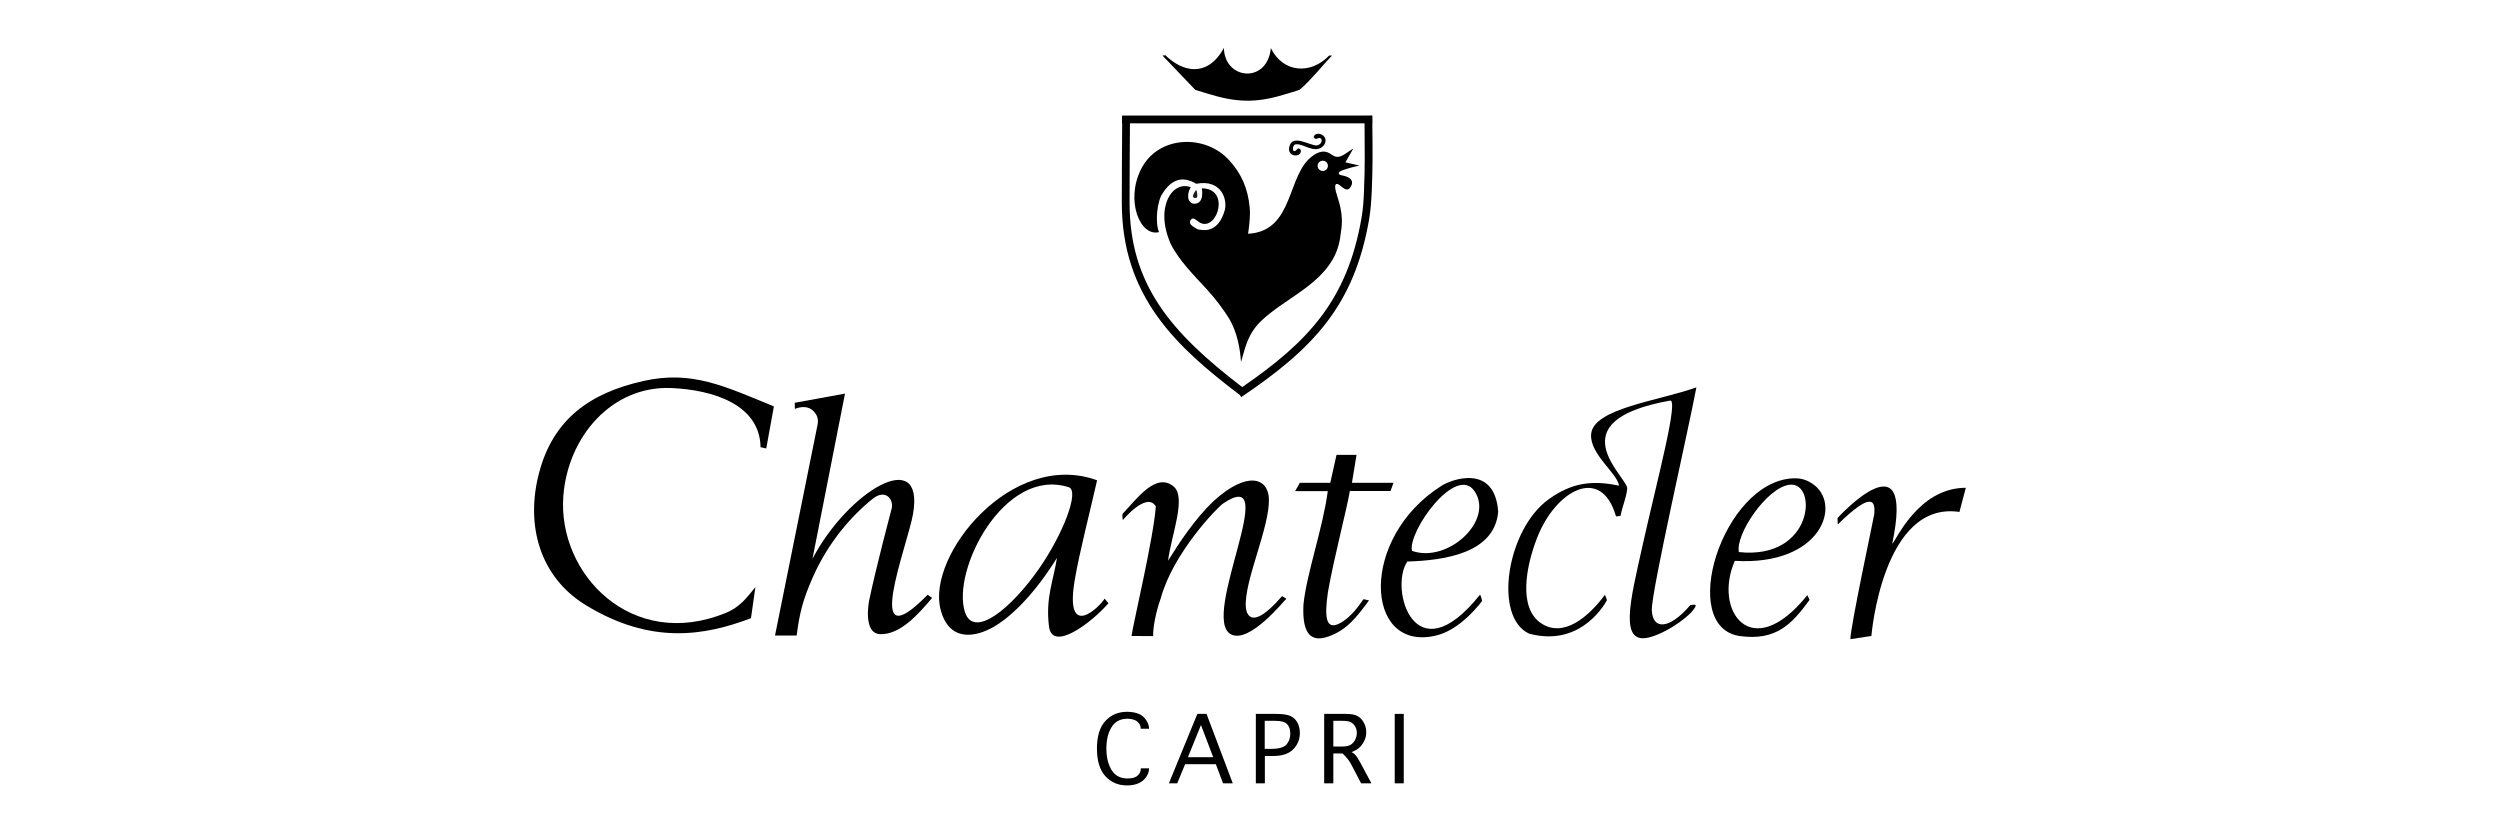
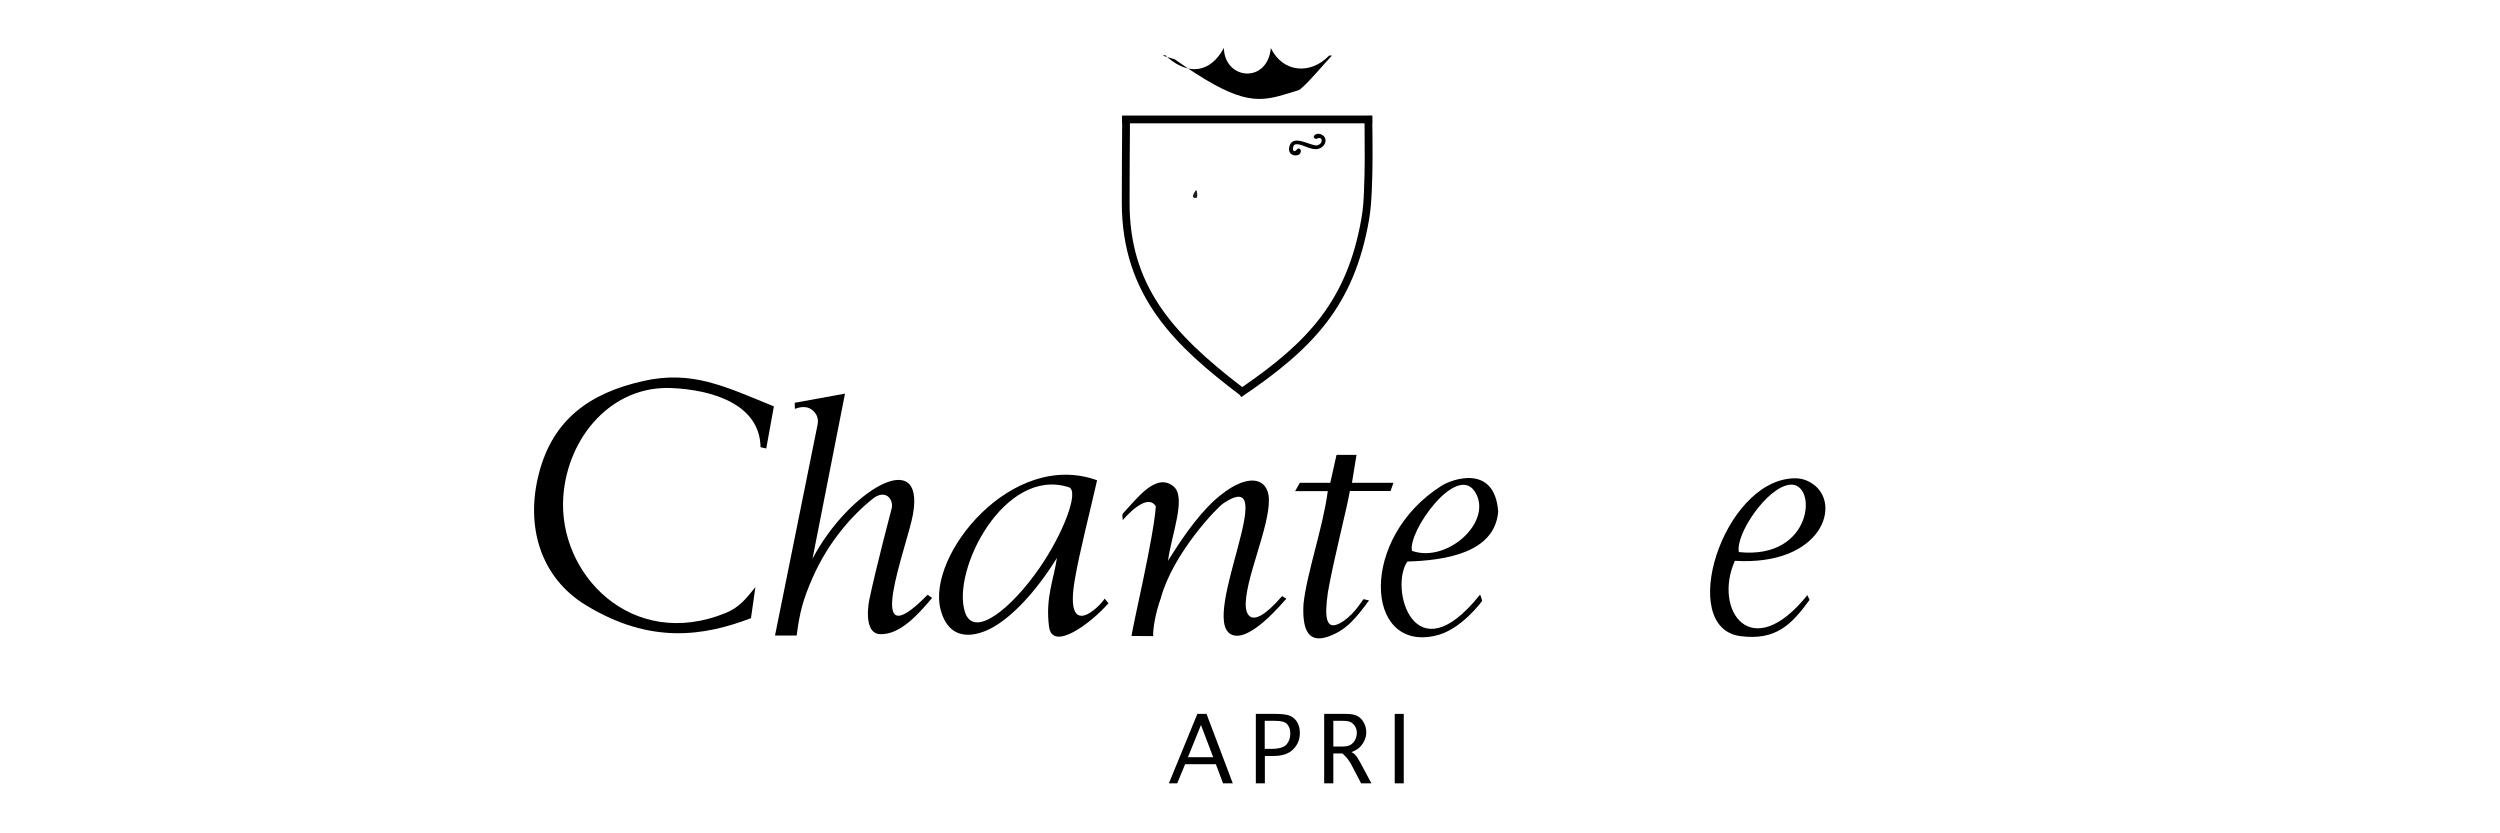
<svg xmlns="http://www.w3.org/2000/svg" version="1.1" id="Laag_1" x="0px" y="0px" viewBox="0 0 180 60" style="enable-background:new 0 0 180 60;" xml:space="preserve">
  <style type="text/css">
	.st0{fill:none;stroke:#1D1D1B;stroke-width:0.473;stroke-miterlimit:3.864;}
	.st1{fill:#1D1D1B;}
</style>
  <g>
    <g>
      <path d="M55.17,32.29l-0.41-0.09c-0.05-3.07-3.41-4.13-6.41-4.26c-4.29-0.19-7.47,3.5-7.79,7.78c-0.42,5.6,4.92,11.18,11.7,8.41    c0.93-0.38,1.44-0.99,2.13-1.86l-0.32,2.24c-3.37,1.28-7.2,1.91-11.86-0.92c-3.31-2-4.39-5.71-3.41-9.49    c1.01-3.93,3.69-5.81,7.53-6.67c3.48-0.78,5.82,0.37,9.39,1.83L55.17,32.29z" />
      <path d="M57.22,29l0.01,0.44c0.48-0.19,1.01-0.21,1.37,0.19c0.25,0.27,0.33,0.55,0.27,0.92l-3.07,15.21h1.56    c0.21-1.67,0.47-2.62,1.15-4.17c1.12-2.55,2.82-4.48,4.33-5.68c0.89-0.71,1.49,0,1.37,0.66c0,0-1.17,4.42-1.63,6.66    c0,0-0.49,2.39,0.8,2.43c1.4,0.04,2.68-1.35,3.73-2.61l-0.32-0.23c-4.81,4.92-1.44-3.54-1.05-5.82c0.85-4.95-4.69-1.63-7.24,3.23    l2.34-11.89L57.22,29z" />
      <path d="M74.84,40.9c-2.03,2.93-4.72,5.11-5.36,3.18c-0.99-3,2.82-10.49,7.47-9C77.75,35.34,76.53,38.46,74.84,40.9 M79.53,43.1    c-0.3,0.55-2.9,3.12-2.15-1.33c0.34-2.02,1.11-4.96,1.61-7.19c-6.14-2.23-12.28,5.41-11.27,9.3c0.61,2.35,2.49,2.03,3.85,1.24    c1.31-0.77,2.93-2.38,4.53-4.95c-0.23,1.56-0.84,2.87-0.57,4.95c0.24,1.83,3.02-0.24,4.28-1.69L79.53,43.1z" />
      <path d="M80.87,36.95c-0.12,0.12-0.03,0.31-0.03,0.5c0,0,1.72-2.09,2.38-0.99c-0.17,2.32-1.63,8.42-1.75,9.33l1.56,0.01    c-0.03-0.52,0.17-1.69,0.55-2.74c0.88-3.23,4.05-6.52,4.5-6.82c4.29-2.87-1.68,8.18,0.53,9.42c1.33,0.75,3.87-2.45,4.01-2.55    l-0.31-0.19c-2.53,2.93-2.61,0.8-2.61,0.8c-0.14-1.88,1.74-5.78,1.66-7.82c-0.06-1.49-1.56-2.02-3.96,0.16    c-1.35,1.26-2.52,3.06-3.3,4.31c0.23-1.84,1.36-4.59,0.38-5.36C83.23,34,81.86,35.9,80.87,36.95" />
      <path d="M93.59,34.76l2.19,0l0.45-2.01h1.44l-0.33,2.01h2.99l-0.21,0.59h-2.93c-0.21,1.27-1.15,4.83-1.58,7.29    c-0.26,1.81-0.19,2.97,1.13,2.07c0.86-0.59,1.4-1.58,1.44-1.57l0.39,0.09c-0.93,1.26-1.62,2.14-2.93,2.6    c-1.51,0.54-1.88-0.61-1.79-2.32c0.23-2.23,1.41-5.53,1.75-8.15l-2.35,0L93.59,34.76z" />
      <path d="M125.2,39.75c-0.27-1.26,2.02-4.67,3.66-4.85C130.88,34.67,130.61,40.32,125.2,39.75 M130.47,34.81    c-0.45-0.29-0.84-0.39-1.37-0.37c-5.08,0.23-8.37,10.75-3.8,11.36c2.57,0.34,3.7-0.84,4.99-2.61l-0.16-0.34    c-4.05,5.04-6.8,1.08-5.22-2.47C131.2,40.76,132.67,36.23,130.47,34.81 M101.66,39.66c-0.3-1.4,3.18-6.26,4.51-4.29    C107.59,37.49,104.22,40.58,101.66,39.66 M107.87,36.84c-0.25-3.46-3.33-2.34-4.07-1.87c-5.95,3.75-5.56,11.93-0.5,10.81    c1.87-0.37,3.41-2.51,3.41-2.51s-0.1-0.52-0.17-0.43c-4.71,5.89-6.53-0.5-5.21-2.41C104.04,40.35,107.62,39.82,107.87,36.84" />
-       <path d="M115.56,42.82l0.14,0.39c0,0-1.74,3.46-5.61,2.41c-2.59-1.21-1.6-7.49,1.4-9.66c1.64-1.19,3.11-1.41,5.08-0.99    c-0.11-0.89-2.11-2.27-2.01-3.69c0.12-1.87,4.81-2.4,7.58-3.39c-0.46,2.54-3.25,14.72-3.21,16.03c0.05,1.47,1.28,1.4,2.77-0.35    c0,0,0.43-0.1,0.39,0.05c-0.16,0.55-1.84,1.83-3.23,2.24c-2.38,0.71-1.46-2.68-0.6-6.57c1.06-4.76,2.68-10.74,1.95-10.44    c-8.29,1.49-2.95,5.55-3.05,6.34c-0.09,0.75-0.33,1.18-0.48,1.95c-0.13,0-0.31,0.1-0.34,0c-1.07-3.66-4.33-1.83-5.66,1.56    c-0.85,2.18-1.33,5.03,0.23,6.14C112.56,46,114.41,44.38,115.56,42.82" />
-       <path d="M132.3,37.3l0.02,0.46c2.52-2.47,2.7-1.65,2.63-0.76c-0.01,0.15-1.76,8.31-1.72,9.02l1.51-0.23c0,0,0.8-9.76,6.34-8.93    l0.46-1.74c-3.46,0-5.06,3.89-5.3,4.03C137.93,31.12,132.3,37.3,132.3,37.3" />
-       <path d="M82.13,55.32h0.6v0.03c0,0.2-0.07,0.4-0.21,0.6c-0.14,0.2-0.32,0.35-0.55,0.45c-0.23,0.1-0.51,0.15-0.82,0.15    c-0.64,0-1.16-0.22-1.56-0.66c-0.4-0.44-0.61-1.1-0.61-1.99c0-0.88,0.2-1.54,0.6-1.98c0.4-0.44,0.92-0.67,1.57-0.67    c0.31,0,0.59,0.05,0.82,0.14c0.23,0.09,0.42,0.25,0.55,0.45c0.14,0.21,0.21,0.41,0.21,0.6v0.03h-0.6v-0.03    c0-0.12-0.04-0.24-0.12-0.35c-0.08-0.11-0.18-0.2-0.33-0.25c-0.14-0.06-0.31-0.09-0.51-0.09c-0.51,0-0.89,0.2-1.14,0.61    c-0.25,0.4-0.37,0.92-0.37,1.54c0,0.63,0.13,1.15,0.38,1.55c0.25,0.4,0.63,0.6,1.14,0.6c0.35,0,0.59-0.07,0.74-0.22    c0.15-0.14,0.22-0.3,0.22-0.48V55.32z" />
    </g>
    <path d="M85.53,54.52l0.94-2.32l0.88,2.32H85.53z M86.87,51.4h-0.66l-2.05,5h0.6l0.57-1.38h2.21l0.52,1.38h0.7L86.87,51.4z" />
    <g>
      <path d="M92.64,53.59c-0.18,0.22-0.56,0.33-1.14,0.33h-0.44V51.9h0.75c0.44,0,0.73,0.08,0.87,0.25c0.15,0.16,0.22,0.38,0.22,0.65    C92.91,53.11,92.82,53.37,92.64,53.59 M93.42,52.04c-0.11-0.21-0.27-0.37-0.49-0.48c-0.22-0.11-0.59-0.16-1.12-0.16h-1.39v5h0.65    v-1.97h0.62c0.63,0,1.11-0.16,1.42-0.48c0.32-0.32,0.48-0.71,0.48-1.18C93.59,52.49,93.53,52.25,93.42,52.04" />
      <path d="M97.24,53.63c-0.14,0.08-0.34,0.12-0.61,0.12H96V51.9h0.68c0.3,0,0.51,0.04,0.63,0.13c0.12,0.08,0.22,0.19,0.28,0.31    c0.06,0.12,0.1,0.26,0.1,0.42c0,0.18-0.04,0.35-0.12,0.51C97.49,53.42,97.38,53.54,97.24,53.63 M97.95,54.92    c-0.06-0.11-0.13-0.22-0.2-0.34c-0.08-0.12-0.14-0.21-0.2-0.26c-0.05-0.05-0.13-0.11-0.24-0.17c0.29-0.11,0.5-0.24,0.63-0.39    c0.14-0.15,0.24-0.31,0.32-0.49c0.08-0.18,0.11-0.37,0.11-0.56c0-0.24-0.06-0.47-0.17-0.67c-0.11-0.21-0.26-0.37-0.45-0.48    c-0.19-0.11-0.48-0.16-0.86-0.16h-1.55v5H96v-2.15h0.66c0.27,0.24,0.49,0.52,0.65,0.83L98,56.4h0.74L97.95,54.92z" />
    </g>
    <rect x="100.42" y="51.4" width="0.65" height="5" />
    <g>
      <rect x="80.79" y="8.32" width="18.01" height="0.56" />
    </g>
    <g>
      <g>
        <path d="M94.85,9.97c-0.11,0.09-0.34-0.05-0.23-0.2c0.16-0.22,0.52-0.16,0.71,0.05c0.16,0.18,0.17,0.51-0.13,0.76     c-0.59,0.47-1.41-0.26-1.88-0.19C93,10.37,93,11.21,93.4,10.74c0.06-0.12,0.39-0.02,0.21,0.31c-0.2,0.28-0.96,0.17-0.77-0.52     c0.24-0.9,1.5-0.02,1.98-0.06c0.16-0.02,0.34-0.17,0.34-0.35C95.15,9.85,94.88,9.95,94.85,9.97" />
      </g>
      <g>
        <path d="M89.37,28.59l-0.1-0.15c-4.49-3.41-8.5-7.04-8.5-13.84c0-1.73,0.01-3.65,0.03-6.22l0.56,0.01     c-0.02,2.58-0.03,4.5-0.03,6.22c0,5.86,2.97,9.33,8.11,13.26c4.76-3.27,7.55-6.25,8.58-12.13c0.13-0.73,0.16-1.31,0.19-2.05     l0-0.08c0.07-1.42,0.05-2.96,0.04-4.46l-0.01-0.8l0.56-0.01l0.01,0.8c0.02,1.5,0.03,3.05-0.04,4.49l0,0.08     c-0.04,0.75-0.07,1.35-0.2,2.12C97.48,22.07,94.5,25.13,89.37,28.59z" />
      </g>
      <g>
-         <path d="M83.7,4c0.69,0.72,1.74,1.82,2.36,2.47l0.88,0.27C89,7.38,90.4,7.44,92.49,6.8c0.12-0.04,1.05-0.3,1.1-0.35     C94.38,5.78,95.16,4.78,95.9,4l-0.2,0c-1.33,1.39-3.33,1.25-4.2-0.54c-0.24,2.59-3.34,2.3-3.38-0.01     c-0.71,1.32-1.83,1.91-3.18,1.27c-0.28-0.13-0.81-0.49-1.02-0.74L83.7,4z" />
+         <path d="M83.7,4l0.88,0.27C89,7.38,90.4,7.44,92.49,6.8c0.12-0.04,1.05-0.3,1.1-0.35     C94.38,5.78,95.16,4.78,95.9,4l-0.2,0c-1.33,1.39-3.33,1.25-4.2-0.54c-0.24,2.59-3.34,2.3-3.38-0.01     c-0.71,1.32-1.83,1.91-3.18,1.27c-0.28-0.13-0.81-0.49-1.02-0.74L83.7,4z" />
      </g>
      <g>
        <path class="st1" d="M86.13,13.67c-0.13,0.15-0.25,0.38-0.24,0.47c0.02,0.13,0.25,0.15,0.29,0.07     C86.24,14.08,86.18,13.76,86.13,13.67" />
      </g>
      <g>
-         <path d="M95.61,11.94c0,0.2-0.16,0.37-0.37,0.37c-0.2,0-0.37-0.16-0.37-0.37c0-0.2,0.16-0.37,0.37-0.37     C95.44,11.57,95.61,11.73,95.61,11.94 M96.87,11.69l0.57-1l-0.35,0.23c-0.22,0.15-0.47,0.34-0.73,0.37     c-0.31,0.04-0.48-0.2-0.75-0.31c-0.24-0.1-0.57-0.13-1.08,0.23c-1.92,1.34-1.31,5.44-4.67,5.62c0,0,0.19-1.15,0.12-1.87     c-0.13-1.43-0.63-2.48-1.44-3.38c-1.74-1.96-5.15-1.84-6.38,0.59c-1.16,2.3-0.05,4.9,1.29,4.54c-0.2-0.38-0.26-1.67,0.15-2.62     c0.56-0.95,1.33-1.57,2.53-0.86c1.84-0.34,2.24,1.15,2.06,1.88c-0.5,1.79-1.66,1.45-1.96,1.4c-0.34-0.19-0.74-0.41-0.47-0.71     c0.19-0.22,0.42,0.15,0.74,0.28c1.19,0.43,2.06-2.52,0.03-2.52c0,0,0.22,1.1-0.53,1.11c-0.43,0-0.63-0.55-0.27-1.19     c-1.27-0.5-2.63,1.36-1.44,4.08c0.59,1.19,1.69,2.28,2.61,3.28c0.65,0.71,1.27,1.56,1.61,2.12c0.57,0.98,0.78,2.15,0.84,3.1     l0.31-1.05c0.24-0.74,0.57-1.36,1.14-1.9c1.6-1.53,4.02-2.44,5.17-4.46c0.37-0.65,0.52-1.34,0.58-1.97     c0.23-1.36-0.21-2.28-0.37-2.9c-0.07-0.29-0.05-0.44-0.02-0.48c0.23-0.32,0.75,0.82,1.12,0.1c0.18-0.35-0.02-0.56-0.32-0.68     c-0.17-0.07-0.39-0.09-0.52-0.15c-0.04-0.02-0.09-0.13,0.02-0.21c0.1-0.07,0.3-0.14,0.47-0.19c0.42-0.14,0.95-0.25,0.95-0.25     L96.87,11.69z" />
-       </g>
+         </g>
    </g>
  </g>
</svg>